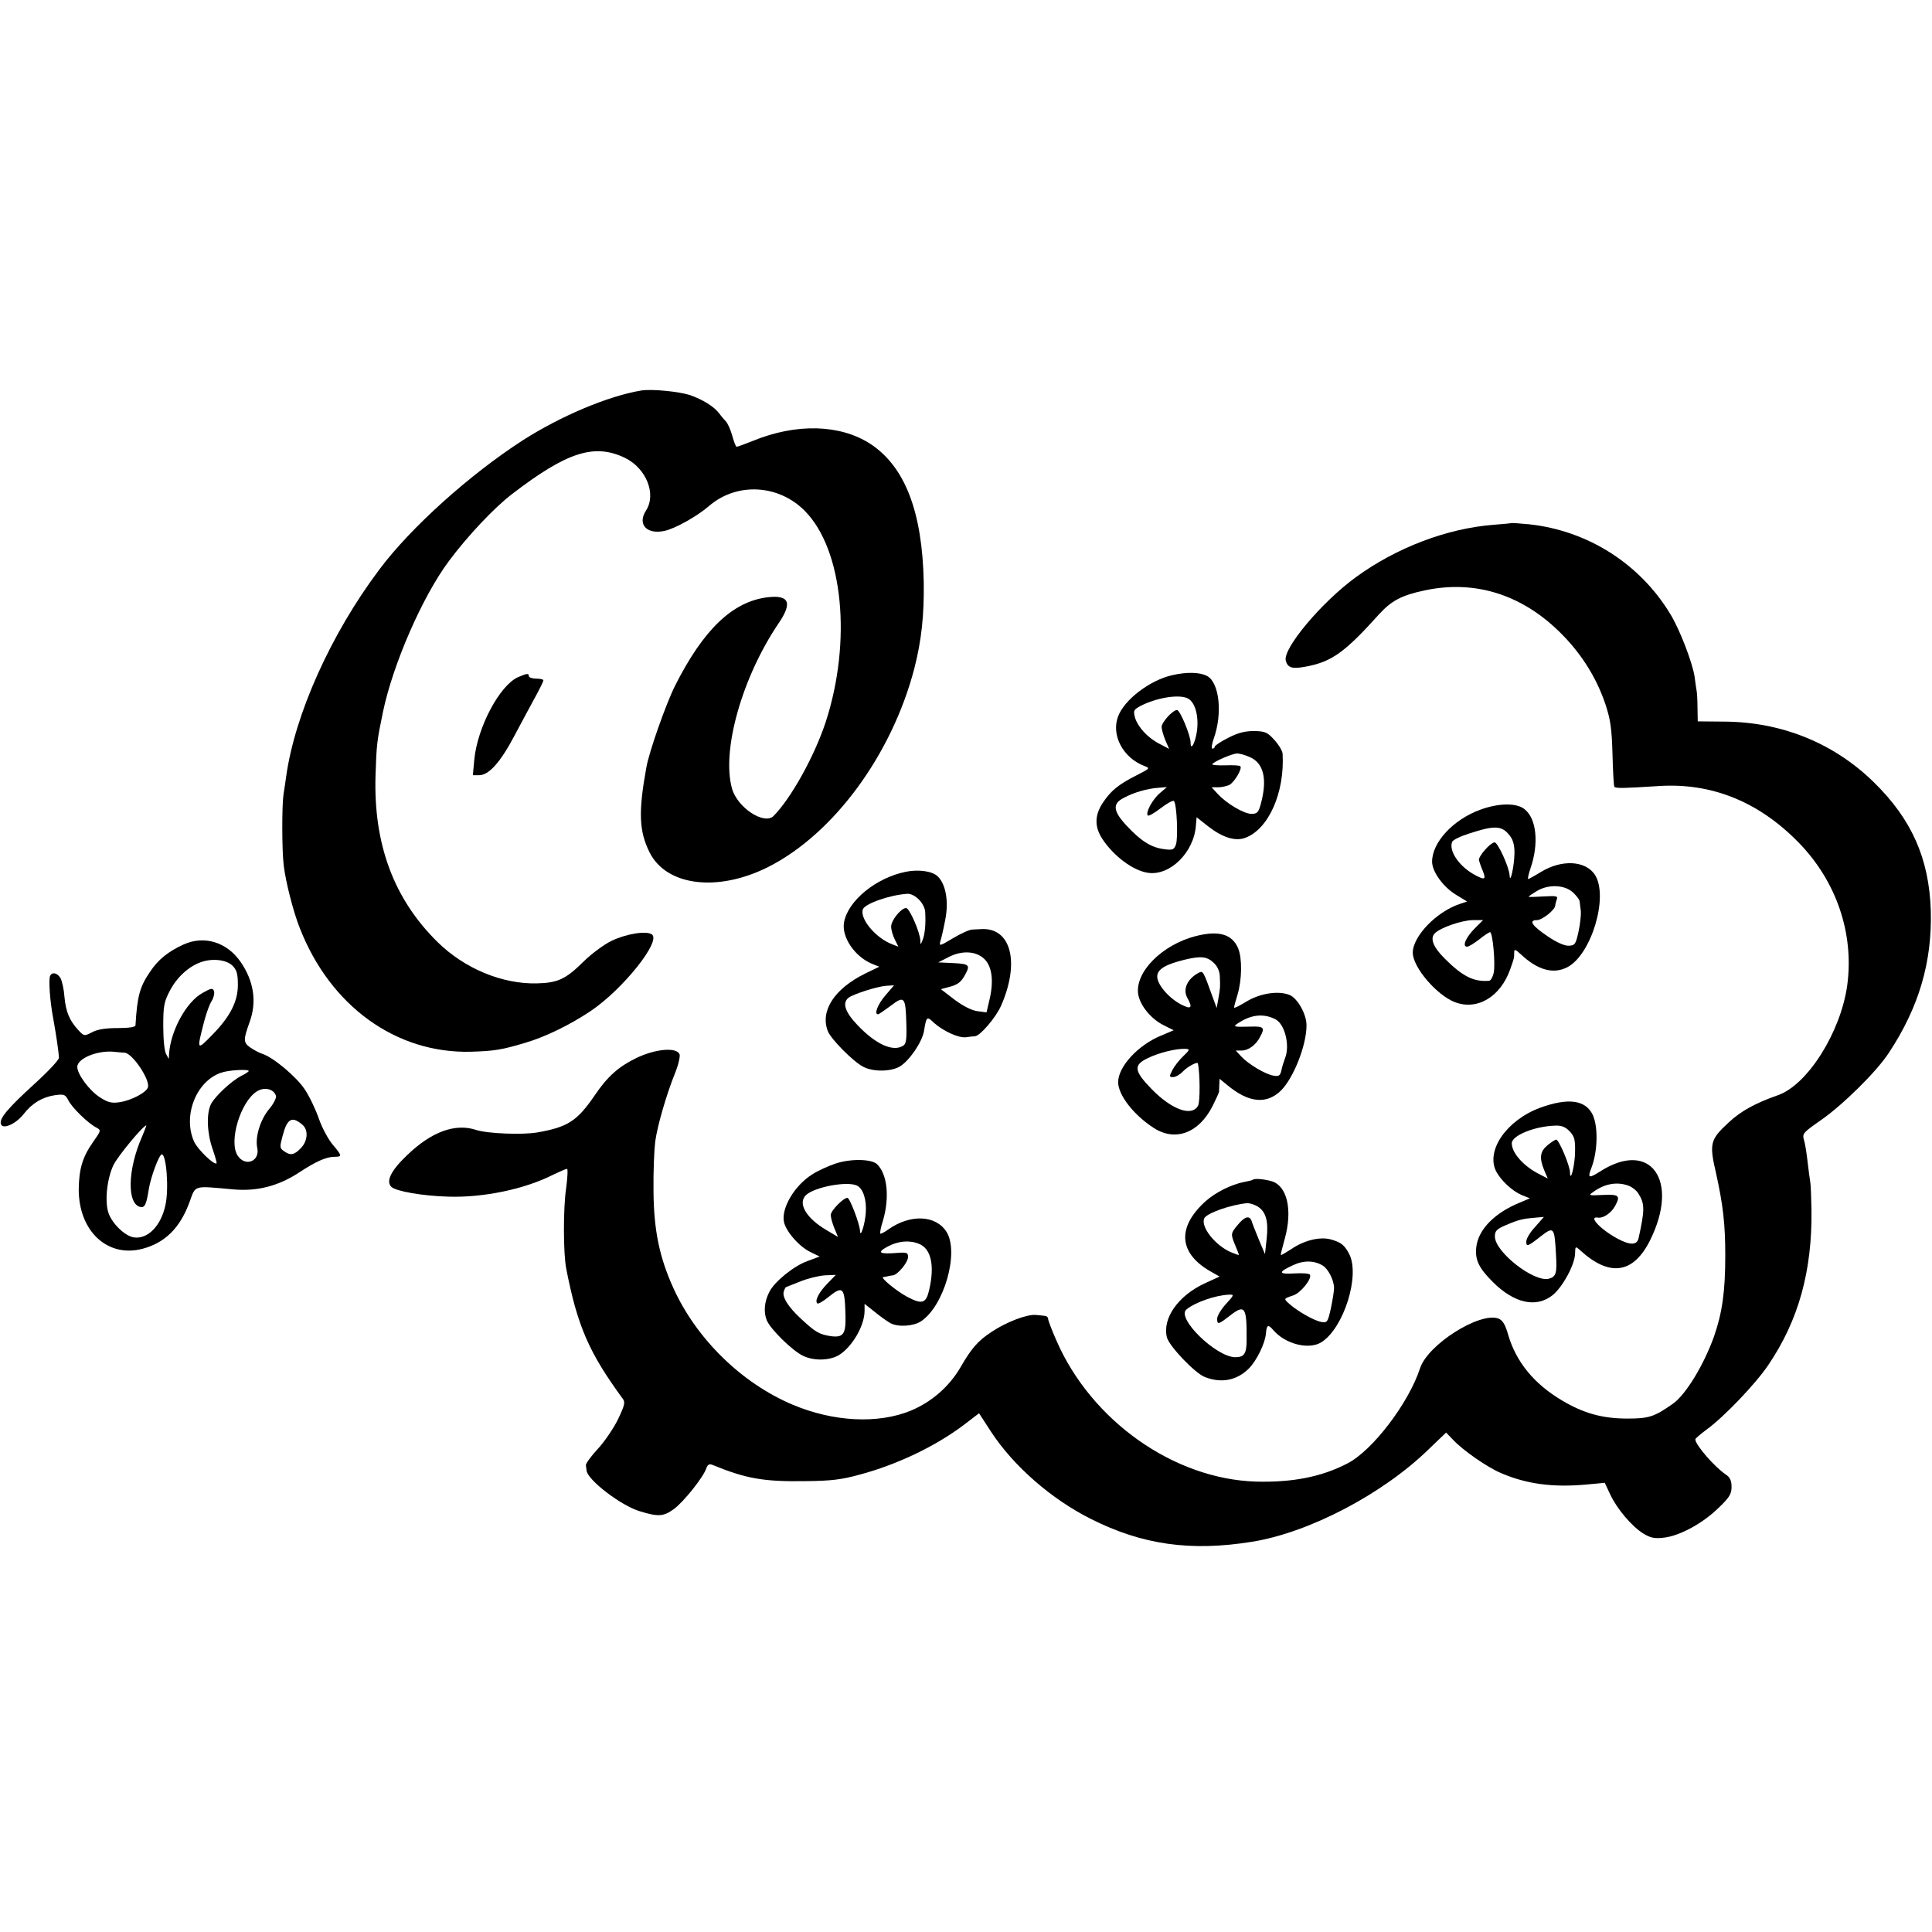
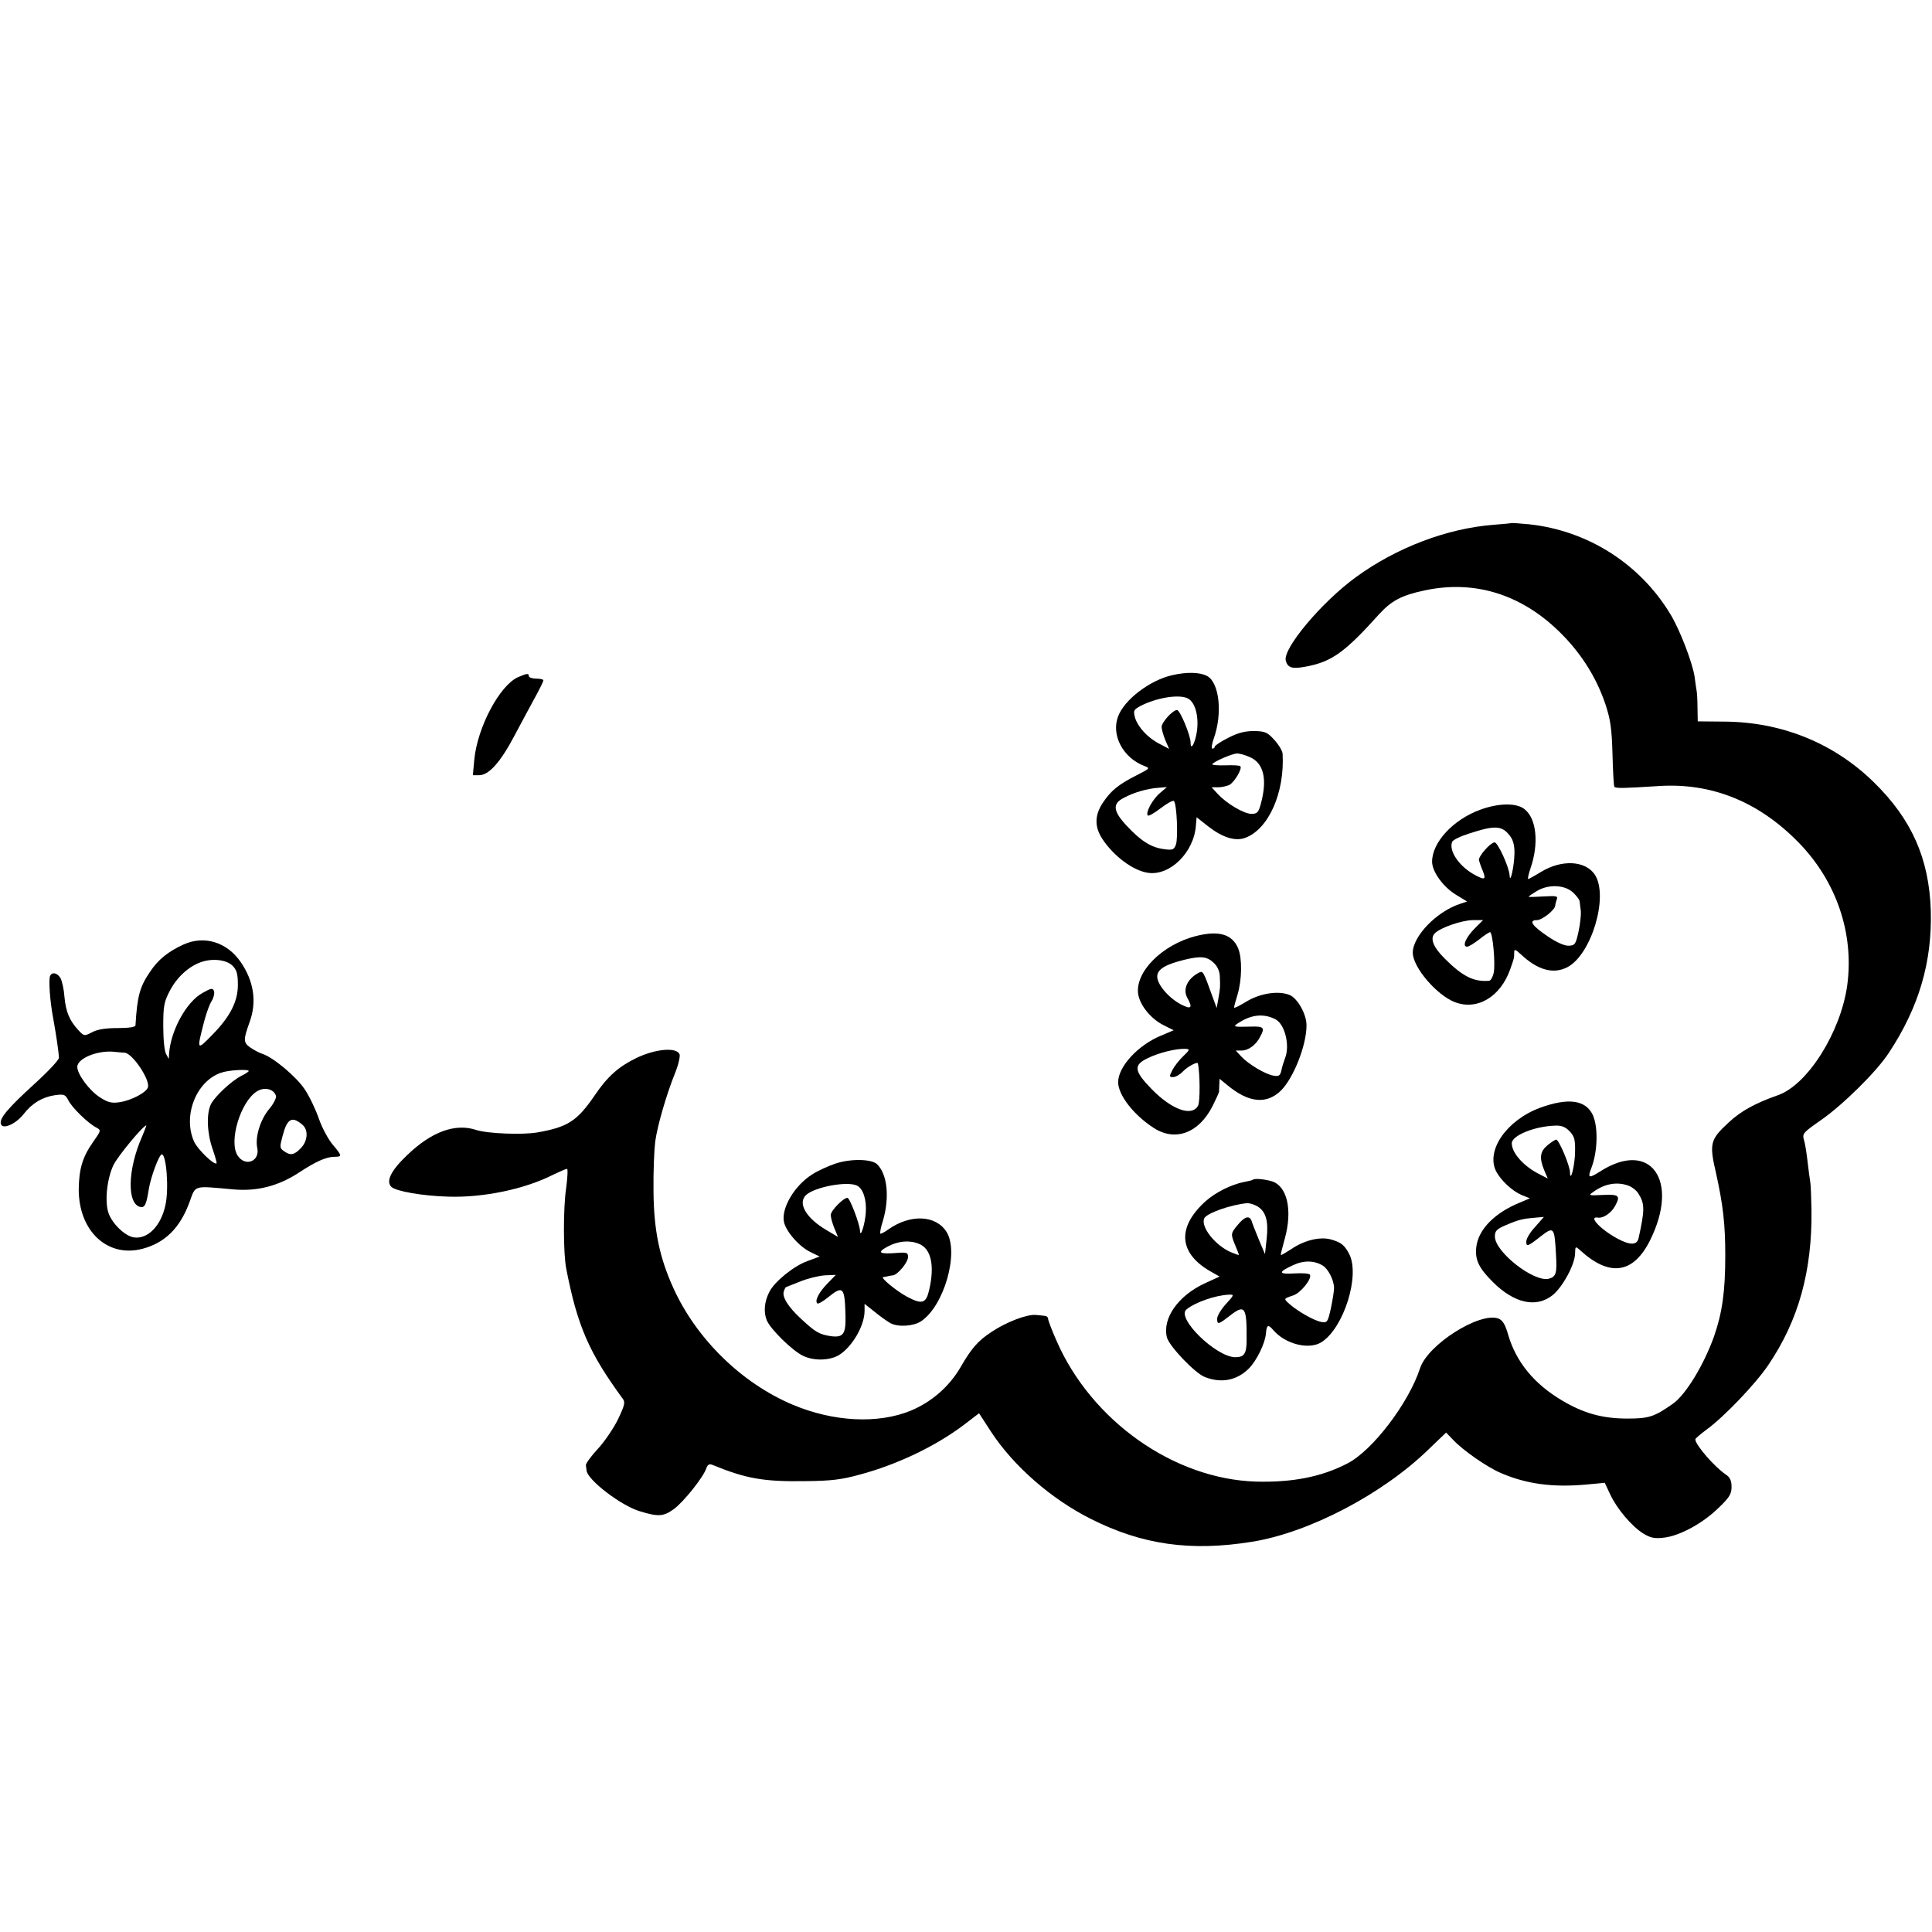
<svg xmlns="http://www.w3.org/2000/svg" version="1.0" width="800pt" height="800pt" viewBox="0 0 800 800" preserveAspectRatio="xMidYMid meet">
  <g transform="translate(0,800) scale(0.1,-0.1)" fill="#000000" stroke="none">
-     <path d="M2655 6383 c-137 -23 -332 -105 -490 -206 -220 -142 -464 -361 -594 -535 -201 -267 -350 -600 -386 -857 -3 -22 -8 -56 -11 -74 -7 -46 -7 -233 1 -296 8 -67 40 -192 66 -257 126 -324 399 -521 709 -513 98 3 128 8 225 37 82 24 185 74 270 131 133 89 295 291 254 318 -24 16 -107 2 -167 -27 -31 -15 -84 -54 -117 -87 -73 -72 -106 -87 -193 -89 -144 -3 -299 62 -410 171 -181 178 -266 405 -257 691 4 127 6 143 31 263 41 196 163 477 273 624 78 105 190 223 261 277 228 175 341 211 468 150 88 -43 131 -150 87 -218 -37 -57 3 -101 78 -84 44 10 133 60 182 102 115 100 289 91 398 -20 158 -160 195 -539 86 -874 -47 -142 -143 -315 -216 -389 -39 -38 -150 35 -172 114 -44 158 42 461 193 684 58 85 44 118 -44 108 -146 -17 -267 -133 -385 -367 -37 -74 -108 -274 -119 -340 -33 -183 -30 -262 14 -350 70 -139 282 -165 491 -60 271 137 512 465 605 822 30 117 41 222 39 358 -6 292 -78 478 -221 572 -125 81 -306 86 -485 13 -35 -14 -65 -25 -69 -25 -3 0 -11 21 -18 46 -7 25 -19 52 -27 60 -8 8 -20 23 -27 32 -20 28 -69 58 -121 76 -46 15 -159 26 -202 19z" />
    <path d="M6257 5834 c-1 -1 -33 -4 -72 -7 -194 -15 -404 -95 -572 -218 -141 -103 -301 -294 -289 -344 8 -31 27 -36 85 -25 105 20 159 58 301 216 52 57 94 79 188 99 213 46 412 -19 574 -186 81 -83 141 -181 176 -286 21 -64 26 -101 29 -207 2 -71 5 -132 8 -134 6 -7 40 -6 181 3 220 15 416 -64 582 -234 156 -160 230 -376 201 -591 -27 -194 -164 -412 -287 -455 -94 -33 -154 -66 -204 -113 -77 -71 -81 -87 -52 -211 29 -132 38 -210 38 -341 0 -149 -13 -238 -47 -335 -42 -117 -116 -239 -169 -277 -77 -54 -99 -62 -188 -62 -104 0 -181 21 -272 75 -115 68 -190 159 -223 272 -12 43 -23 60 -40 67 -77 29 -293 -107 -325 -206 -47 -144 -197 -341 -301 -394 -108 -56 -229 -79 -379 -75 -341 11 -682 253 -826 585 -19 43 -34 83 -34 89 0 6 -6 12 -12 12 -7 1 -24 3 -38 4 -36 4 -123 -29 -184 -70 -57 -37 -84 -69 -129 -147 -46 -79 -119 -143 -205 -179 -136 -56 -321 -47 -491 25 -210 89 -397 271 -493 483 -58 128 -81 241 -82 403 -1 80 3 171 7 202 9 67 46 194 82 284 14 34 22 70 19 78 -12 31 -100 23 -179 -15 -74 -36 -119 -76 -172 -154 -73 -107 -112 -132 -237 -154 -62 -11 -208 -5 -254 10 -87 29 -186 -7 -288 -106 -66 -63 -87 -107 -63 -130 20 -18 129 -37 234 -40 146 -5 318 31 436 91 27 13 52 24 57 24 4 0 2 -37 -4 -82 -12 -80 -12 -270 1 -333 46 -236 94 -346 233 -536 12 -15 9 -27 -19 -86 -18 -37 -56 -93 -84 -123 -28 -30 -50 -61 -49 -67 1 -7 2 -17 3 -23 5 -39 143 -145 221 -168 75 -23 97 -22 140 9 41 30 124 134 135 170 5 14 12 18 23 14 142 -58 213 -71 392 -68 99 1 145 6 220 27 154 41 313 117 430 205 l64 49 50 -77 c93 -142 250 -279 414 -361 213 -107 413 -135 667 -94 236 38 540 197 731 383 l72 69 29 -30 c41 -44 142 -114 199 -138 105 -45 214 -60 354 -47 l75 7 23 -49 c27 -58 89 -132 138 -162 29 -17 45 -21 85 -16 66 8 161 60 226 124 44 42 53 57 53 86 0 25 -6 39 -22 50 -47 31 -128 124 -128 147 0 4 21 21 46 40 71 51 205 191 257 269 125 185 181 389 178 641 -1 52 -3 104 -5 115 -2 11 -7 48 -11 83 -4 35 -10 76 -15 91 -8 27 -4 31 69 82 91 63 232 202 282 279 125 189 180 377 174 590 -7 216 -80 379 -237 532 -166 162 -382 249 -620 250 l-108 1 -1 56 c0 31 -2 64 -4 73 -2 9 -5 34 -8 56 -9 58 -61 195 -101 260 -126 208 -342 345 -584 371 -40 4 -73 6 -75 5z" />
    <path d="M4853 5204 c-92 -21 -197 -101 -223 -170 -30 -78 20 -172 109 -206 24 -9 23 -10 -32 -38 -75 -38 -106 -63 -139 -112 -36 -53 -37 -102 -2 -154 47 -70 126 -129 187 -138 91 -14 191 84 199 196 l3 34 48 -38 c59 -46 113 -63 154 -47 96 36 163 187 154 347 0 12 -16 38 -34 58 -29 32 -38 36 -84 37 -37 0 -66 -7 -107 -28 -31 -16 -56 -32 -56 -37 0 -4 -4 -8 -10 -8 -5 0 -2 19 6 42 37 104 23 232 -28 259 -30 16 -85 17 -145 3z m61 -94 c32 -12 50 -67 43 -132 -6 -50 -27 -92 -27 -53 0 30 -44 135 -56 135 -18 0 -64 -51 -64 -70 0 -10 7 -34 15 -54 l16 -37 -38 20 c-50 25 -91 70 -103 109 -8 30 -6 33 23 49 64 33 152 48 191 33z m259 -244 c59 -24 76 -90 48 -194 -10 -36 -15 -42 -39 -42 -31 0 -104 43 -141 84 l-24 26 27 0 c15 0 36 5 47 10 21 12 54 68 45 77 -3 4 -31 5 -61 4 -30 -1 -55 1 -55 4 0 9 82 45 103 45 10 0 32 -6 50 -14z m-370 -150 c-31 -26 -61 -82 -50 -93 4 -3 28 11 54 31 26 20 50 33 54 29 12 -12 18 -155 8 -181 -8 -21 -14 -23 -50 -18 -53 7 -95 34 -153 96 -57 61 -61 92 -13 116 42 23 99 39 144 42 l35 3 -29 -25z" />
    <path d="M2145 5196 c-76 -34 -168 -207 -181 -341 l-6 -65 26 0 c40 0 88 53 147 165 29 55 68 127 86 160 18 33 33 63 33 68 0 4 -13 7 -30 7 -16 0 -30 5 -30 10 0 13 -8 12 -45 -4z" />
    <path d="M6129 4647 c-112 -41 -199 -135 -199 -215 0 -41 45 -104 99 -137 l46 -28 -30 -10 c-97 -32 -195 -134 -195 -202 0 -60 99 -176 175 -205 93 -35 189 23 229 138 16 46 16 44 16 69 0 14 5 12 28 -9 69 -65 134 -83 192 -53 100 52 172 294 114 383 -39 59 -138 64 -224 11 -26 -16 -50 -29 -52 -29 -3 0 1 19 9 43 36 103 26 208 -25 247 -33 26 -107 25 -183 -3z m124 -109 c13 -17 19 -41 18 -74 -1 -50 -18 -128 -20 -89 -2 35 -50 140 -63 137 -20 -4 -67 -59 -64 -74 2 -7 8 -26 15 -42 15 -37 10 -41 -26 -22 -68 34 -115 101 -100 140 3 8 34 23 69 34 109 36 138 34 171 -10z m260 -233 c15 -14 28 -31 28 -38 1 -7 3 -25 5 -41 1 -15 -3 -54 -10 -85 -11 -51 -15 -56 -40 -57 -17 -1 -51 14 -86 38 -66 44 -82 68 -46 68 22 0 76 43 76 61 0 4 3 15 6 24 6 15 0 16 -55 13 -33 -2 -61 -3 -61 -1 0 2 15 12 33 23 47 29 115 27 150 -5z m-406 -149 c-37 -37 -54 -76 -32 -76 7 0 29 14 50 30 21 17 41 30 45 30 11 0 23 -133 15 -169 -4 -17 -12 -31 -18 -32 -64 -6 -111 18 -185 92 -48 48 -62 84 -40 105 23 23 110 53 156 54 l43 0 -34 -34z" />
-     <path d="M3750 4390 c-123 -25 -239 -120 -255 -209 -11 -61 44 -142 116 -172 l30 -12 -58 -28 c-128 -63 -188 -155 -155 -239 13 -33 105 -126 146 -147 41 -22 115 -21 152 1 39 23 92 101 100 146 10 62 12 63 41 35 38 -34 102 -64 133 -60 14 2 30 4 37 4 22 2 86 77 108 126 78 177 43 321 -77 318 -10 -1 -28 -1 -41 -2 -13 0 -49 -17 -81 -36 -55 -33 -58 -34 -52 -12 4 12 13 51 20 88 15 75 3 147 -31 180 -22 22 -80 30 -133 19z m55 -115 c14 -13 26 -37 26 -52 3 -49 -1 -92 -11 -116 -8 -20 -9 -20 -9 -2 -1 34 -45 135 -59 135 -21 0 -62 -51 -62 -77 0 -13 7 -37 15 -53 l15 -30 -26 10 c-68 26 -135 106 -121 145 10 24 114 60 185 64 13 1 34 -10 47 -24z m270 -245 c32 -30 40 -88 24 -162 l-14 -60 -38 5 c-23 3 -59 21 -95 48 l-56 43 33 9 c37 9 52 21 69 54 20 37 14 42 -50 45 l-63 3 45 23 c54 27 111 24 145 -8z m-409 -152 c-31 -36 -48 -78 -30 -78 3 0 26 16 52 35 57 44 62 38 65 -75 2 -63 -1 -83 -13 -90 -42 -27 -114 6 -189 85 -52 54 -64 92 -38 113 18 15 118 47 156 50 l33 2 -36 -42z" />
    <path d="M4952 4124 c-141 -36 -253 -150 -239 -241 8 -47 53 -102 105 -128 l42 -21 -54 -23 c-94 -39 -176 -128 -176 -192 0 -53 64 -136 148 -190 89 -57 186 -21 243 91 15 30 27 57 27 60 0 3 0 16 1 29 l1 24 33 -27 c88 -73 162 -80 222 -21 52 53 105 187 105 269 0 47 -37 112 -70 126 -47 19 -123 7 -180 -28 -28 -17 -50 -28 -50 -24 0 4 6 27 14 52 19 64 20 151 3 193 -25 59 -80 75 -175 51z m74 -111 c15 -14 24 -34 25 -55 2 -45 2 -48 -6 -93 l-7 -39 -18 49 c-38 105 -38 107 -58 96 -45 -24 -65 -67 -46 -102 24 -43 17 -50 -26 -28 -53 28 -102 87 -98 119 3 28 36 47 113 66 67 16 93 14 121 -13z m256 -234 c39 -21 60 -109 39 -161 -5 -13 -12 -35 -15 -50 -5 -22 -10 -26 -33 -22 -34 6 -103 47 -133 79 l-23 25 25 0 c27 0 59 23 76 57 21 38 15 44 -40 42 -75 -2 -77 -1 -42 20 51 31 100 34 146 10z m-383 -153 c-17 -16 -37 -42 -45 -58 -13 -26 -13 -28 4 -28 10 0 29 11 41 24 18 19 59 41 61 33 9 -38 10 -159 1 -175 -25 -47 -108 -18 -192 68 -74 76 -77 100 -15 129 45 22 114 39 153 38 21 -1 21 -3 -8 -31z" />
    <path d="M760 4089 c-62 -28 -105 -62 -138 -112 -43 -62 -54 -102 -61 -223 -1 -7 -28 -11 -73 -11 -50 0 -84 -5 -106 -17 -33 -17 -34 -17 -58 9 -36 39 -51 74 -57 136 -2 31 -10 66 -16 78 -13 23 -36 28 -44 9 -6 -19 0 -105 13 -173 11 -61 23 -138 24 -165 1 -8 -45 -57 -101 -108 -111 -101 -148 -145 -139 -167 8 -23 62 1 94 42 35 45 77 70 129 78 39 5 43 4 57 -23 16 -30 80 -93 115 -111 20 -11 20 -12 -13 -59 -44 -62 -59 -112 -60 -197 0 -173 119 -284 264 -246 94 25 156 87 195 194 26 71 13 67 181 52 99 -9 188 14 274 71 67 44 111 64 145 64 32 0 32 4 -7 50 -18 21 -44 69 -57 106 -13 38 -39 93 -59 123 -35 53 -131 133 -175 147 -12 4 -34 15 -50 26 -30 21 -30 32 -3 107 30 83 17 168 -37 247 -57 83 -151 112 -237 73z m203 -88 c17 -17 22 -33 22 -79 0 -68 -31 -130 -103 -204 -68 -70 -68 -69 -37 51 9 35 23 74 32 87 8 13 12 31 9 40 -5 14 -11 13 -48 -8 -67 -37 -132 -157 -138 -253 l-1 -20 -11 20 c-7 11 -12 61 -12 115 0 84 3 101 27 147 29 56 78 101 129 119 48 17 106 10 131 -15z m-447 -360 c32 -2 104 -109 97 -142 -5 -22 -69 -56 -118 -63 -33 -5 -48 -1 -81 20 -44 28 -94 96 -94 126 0 35 82 69 150 63 19 -2 40 -4 46 -4z m514 -76 c0 -2 -14 -12 -31 -20 -42 -22 -107 -83 -125 -116 -20 -39 -17 -120 6 -186 11 -31 18 -58 17 -60 -10 -9 -78 57 -93 89 -48 106 7 250 111 286 30 11 115 16 115 7z m113 -104 c1 -9 -11 -33 -29 -54 -36 -43 -58 -115 -49 -159 13 -56 -49 -82 -81 -33 -38 58 12 224 80 266 32 20 72 9 79 -20z m110 -119 c25 -22 21 -68 -8 -97 -27 -28 -43 -31 -70 -11 -17 12 -17 17 -5 62 19 73 39 84 83 46z m-665 -49 c-60 -136 -63 -280 -6 -291 18 -3 24 11 34 73 8 51 43 145 54 145 19 0 30 -144 15 -210 -18 -85 -72 -141 -129 -134 -37 4 -92 57 -107 102 -16 48 -6 142 21 198 18 37 123 164 136 164 1 0 -7 -21 -18 -47z" />
    <path d="M6377 3413 c-139 -52 -225 -177 -182 -263 20 -38 66 -81 105 -98 l35 -14 -40 -17 c-105 -42 -174 -112 -182 -185 -6 -52 10 -86 68 -144 89 -89 180 -109 248 -55 41 33 92 126 93 172 1 31 1 32 22 13 122 -111 220 -96 289 43 123 248 1 417 -206 285 -49 -31 -54 -29 -37 15 26 68 28 170 5 219 -30 62 -102 71 -218 29z m123 -98 c19 -20 23 -35 22 -82 0 -57 -20 -135 -21 -87 -1 29 -46 135 -57 135 -5 0 -21 -11 -36 -23 -31 -26 -35 -52 -14 -103 l15 -35 -37 19 c-64 33 -112 87 -112 127 0 32 95 71 181 73 26 1 42 -6 59 -24z m244 -225 c14 -5 32 -19 40 -32 27 -42 27 -68 1 -185 -7 -30 -35 -30 -89 -1 -71 39 -122 94 -78 86 21 -3 55 20 70 49 23 42 16 48 -50 45 -60 -3 -62 -2 -41 12 47 35 100 44 147 26z m-387 -170 c-21 -22 -37 -49 -37 -61 0 -23 6 -21 63 24 51 39 54 35 60 -78 5 -78 0 -92 -30 -100 -62 -15 -223 111 -223 175 0 23 7 31 48 48 51 22 70 26 121 30 l34 3 -36 -41z" />
    <path d="M3460 3182 c-30 -10 -74 -30 -97 -45 -73 -46 -128 -139 -117 -196 8 -40 64 -104 111 -126 l37 -18 -51 -19 c-56 -20 -136 -85 -157 -127 -21 -40 -25 -84 -11 -118 16 -38 106 -126 150 -147 45 -22 111 -20 149 3 55 34 106 122 106 183 l0 29 43 -34 c23 -19 52 -39 64 -46 33 -17 95 -13 127 8 95 63 158 283 106 369 -44 71 -150 76 -242 11 -16 -12 -31 -19 -33 -17 -2 2 2 26 11 53 28 95 19 192 -24 234 -22 22 -109 24 -172 3z m90 -92 c24 -13 39 -58 35 -111 -3 -48 -23 -110 -24 -75 -1 27 -42 136 -52 136 -17 0 -69 -53 -69 -71 0 -11 7 -36 15 -55 l15 -36 -47 28 c-84 49 -121 111 -86 145 35 34 174 60 213 39z m254 -240 c51 -19 67 -89 44 -189 -13 -59 -29 -64 -93 -30 -44 24 -110 78 -98 81 4 0 13 2 18 3 6 2 15 3 22 4 20 2 63 54 63 76 0 18 -5 20 -44 17 -75 -6 -87 1 -41 26 43 23 89 28 129 12z m-378 -165 c-35 -36 -53 -71 -42 -82 3 -4 24 8 46 26 61 49 68 42 71 -76 2 -77 -9 -92 -59 -86 -49 7 -66 17 -125 72 -55 51 -80 92 -71 115 3 9 7 16 8 16 0 0 26 10 58 23 31 13 77 24 102 26 l47 2 -35 -36z" />
    <path d="M5188 3115 c-2 -2 -18 -6 -35 -9 -53 -10 -120 -43 -162 -81 -121 -110 -110 -219 31 -295 l28 -16 -59 -27 c-112 -51 -179 -146 -159 -225 10 -37 116 -148 157 -164 69 -27 133 -14 183 36 32 33 67 104 70 145 3 35 9 38 29 15 50 -60 150 -85 202 -51 92 60 159 275 114 364 -20 38 -34 49 -77 61 -45 12 -111 -4 -164 -41 -22 -14 -41 -25 -42 -24 -2 1 6 32 16 68 33 119 10 219 -55 238 -32 9 -71 12 -77 6z m20 -111 c34 -22 45 -60 37 -133 l-7 -64 -25 59 c-13 32 -27 67 -30 77 -8 25 -28 21 -57 -14 -30 -36 -31 -38 -11 -86 8 -19 15 -37 15 -39 0 -2 -14 3 -31 10 -65 27 -127 104 -113 140 8 22 111 58 179 64 11 0 30 -6 43 -14z m270 -245 c23 -15 46 -61 46 -93 0 -12 -6 -49 -13 -83 -13 -58 -15 -61 -40 -57 -30 6 -94 42 -130 73 -27 24 -27 23 14 37 31 10 79 70 69 86 -3 5 -32 7 -65 5 -66 -4 -68 5 -5 34 44 21 89 20 124 -2z m-402 -159 c-20 -22 -36 -49 -36 -60 0 -26 5 -25 50 10 65 51 73 41 72 -99 0 -56 -10 -71 -47 -71 -80 1 -246 163 -202 198 37 30 121 59 176 61 22 1 22 -1 -13 -39z" />
  </g>
</svg>